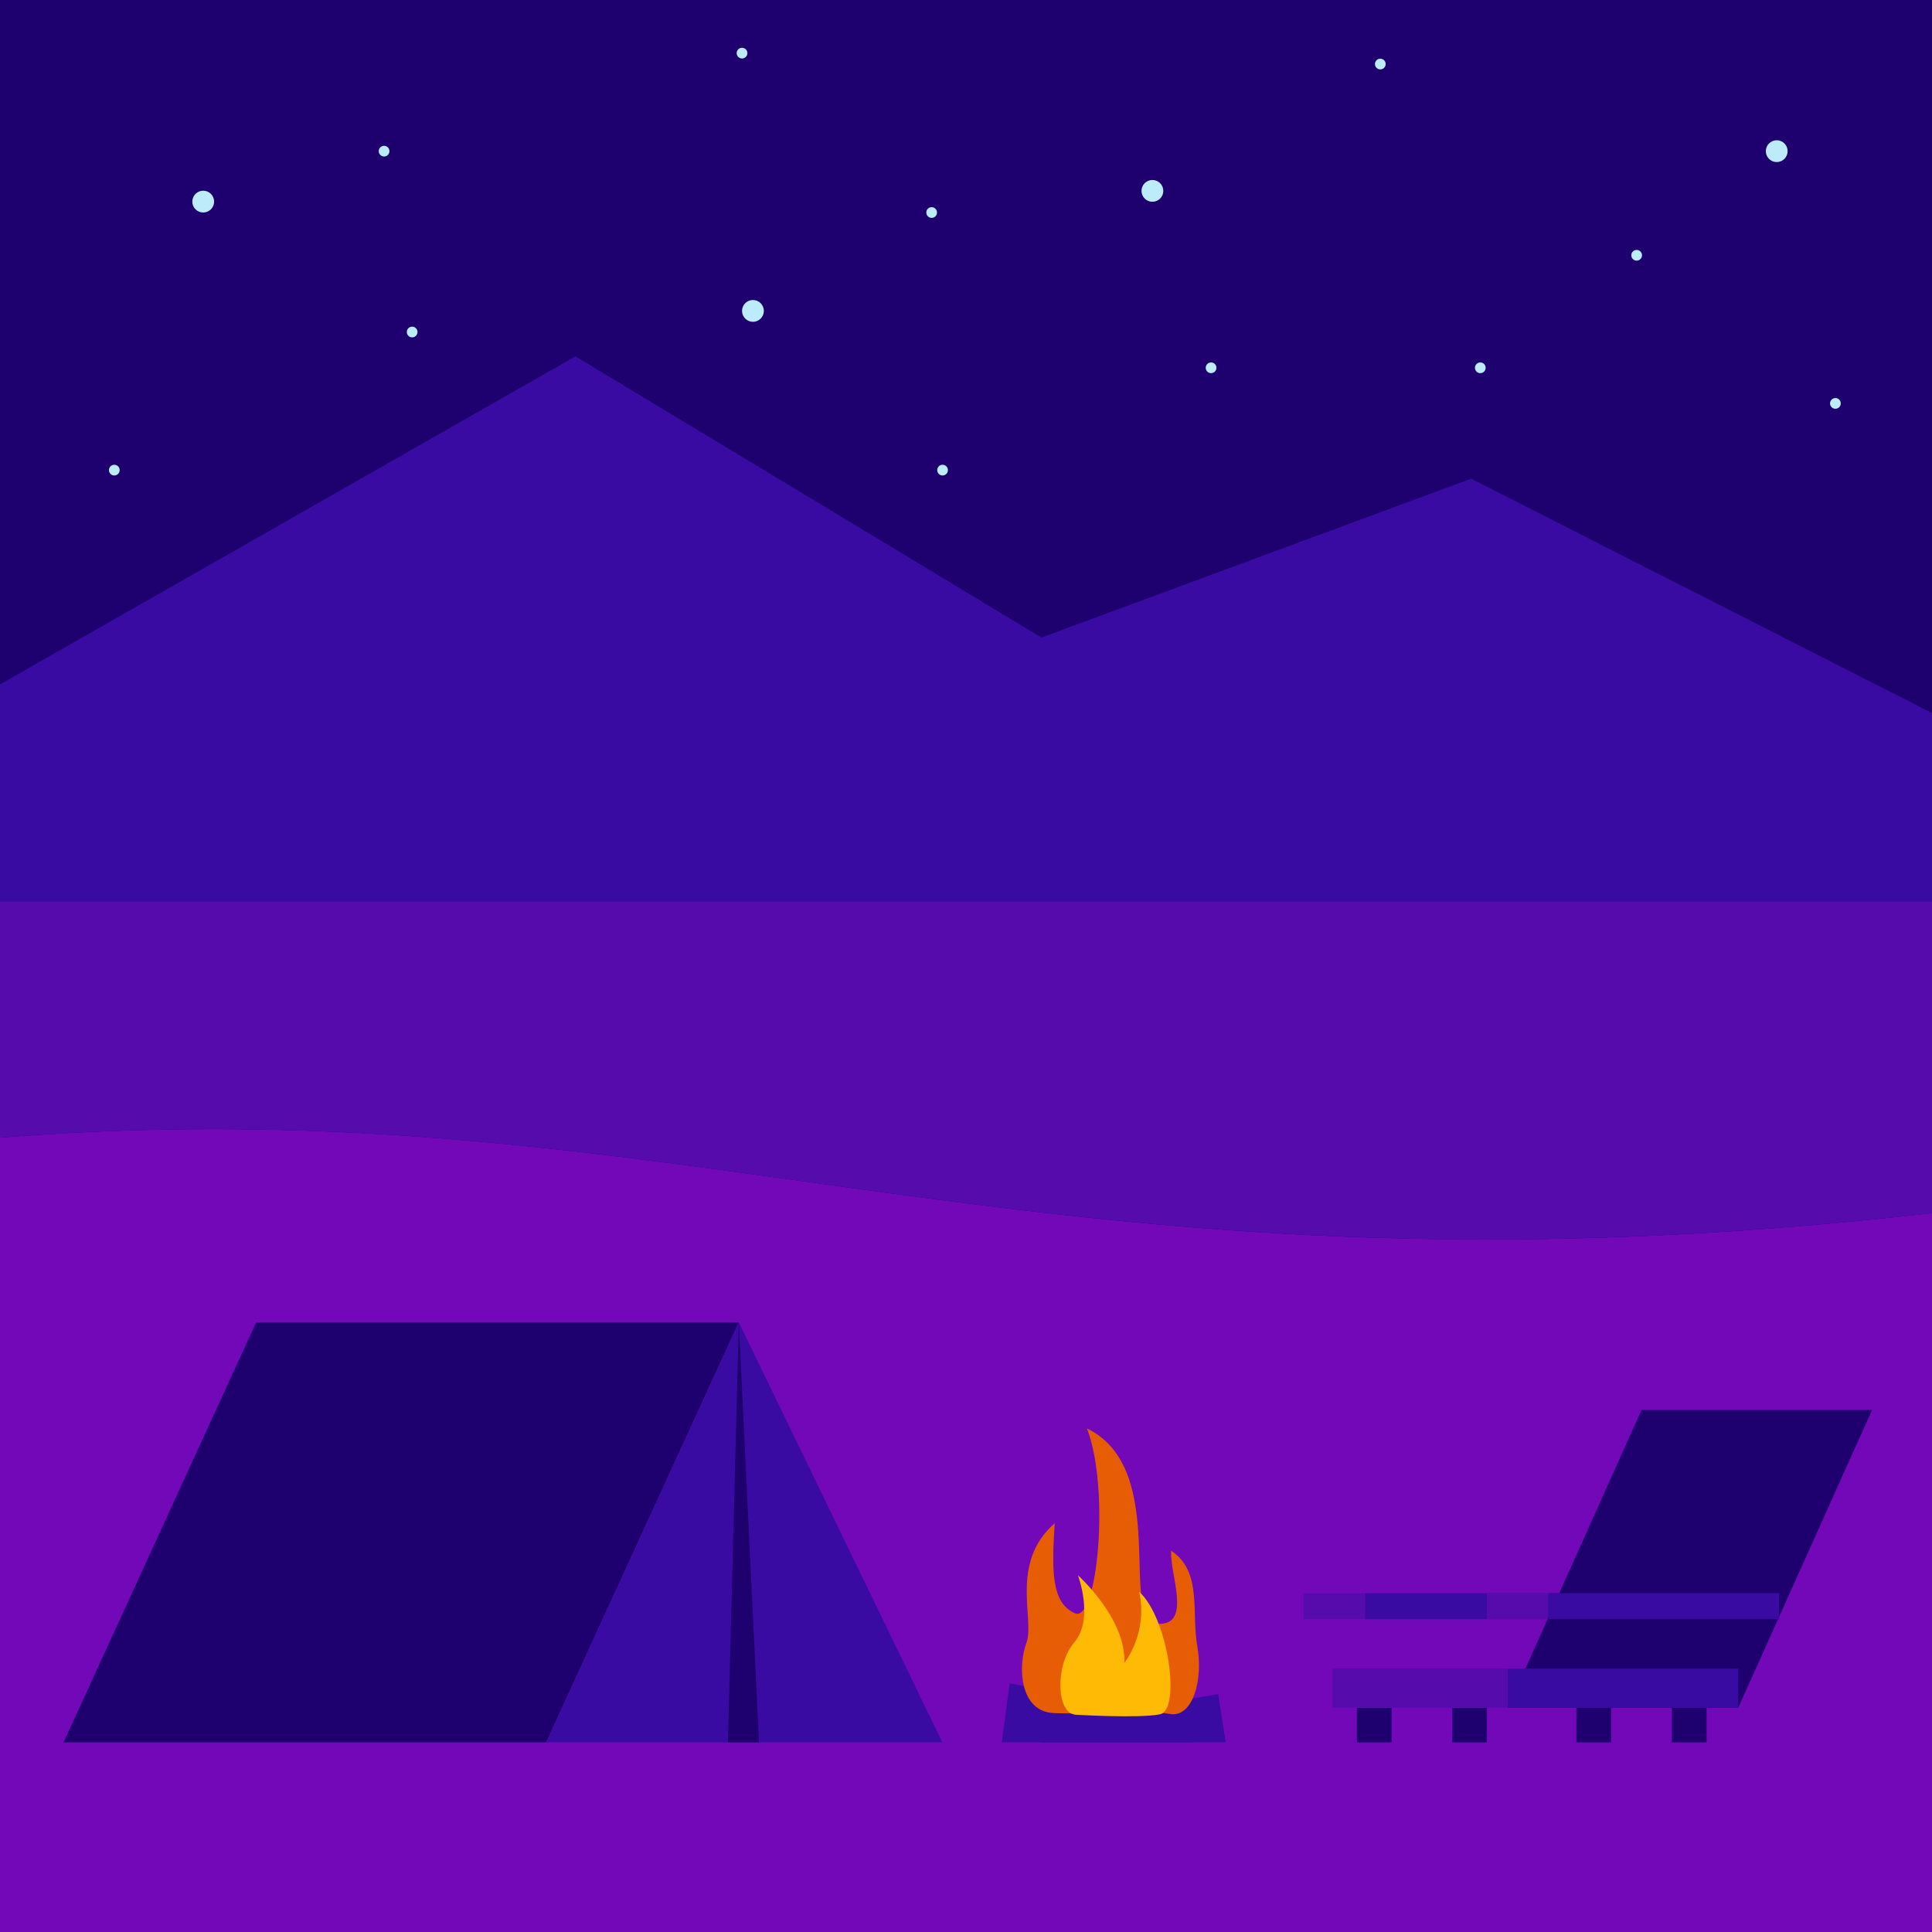
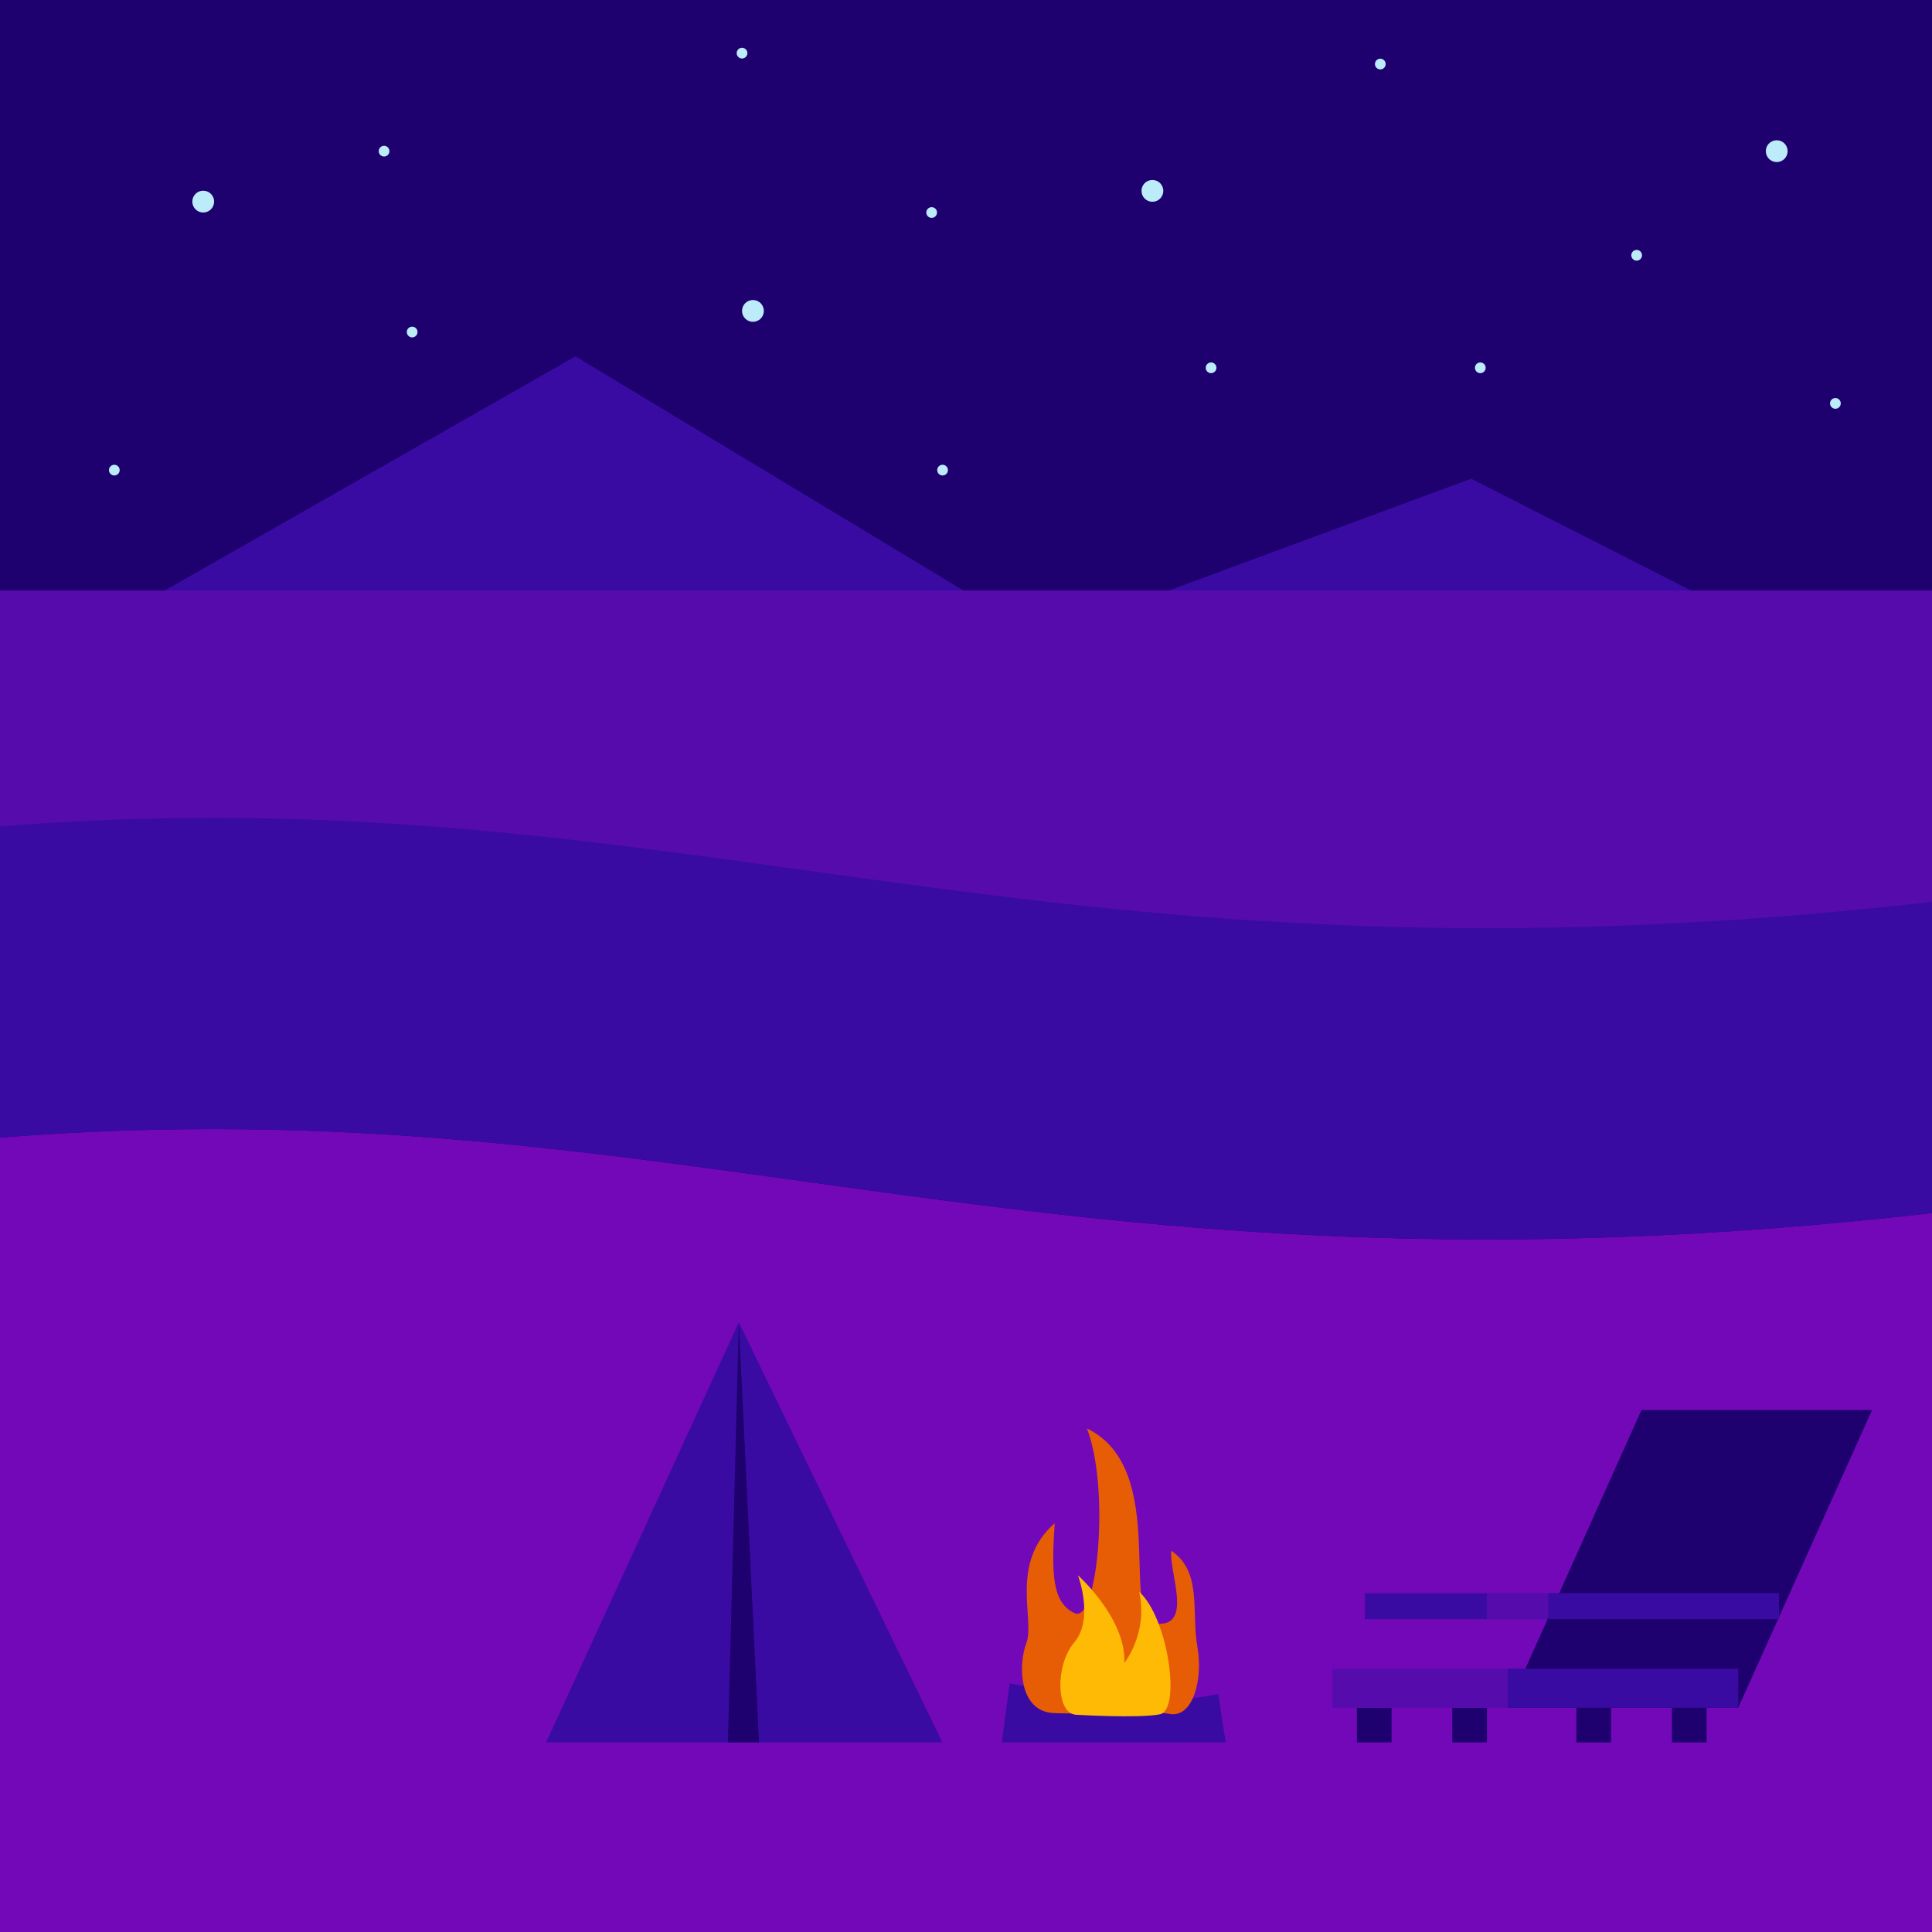
<svg xmlns="http://www.w3.org/2000/svg" version="1.1" viewBox="0 0 1080 1080">
  <defs>
    <style>
      .cls-1 {
        fill: #3a0ba3;
      }

      .cls-2 {
        fill: #7208b7;
      }

      .cls-3 {
        fill: #e75d06;
      }

      .cls-4 {
        fill: #560cad;
      }

      .cls-5 {
        fill: #1e006f;
      }

      .cls-6 {
        fill: #bcebfa;
      }

      .cls-7 {
        fill: #ffba06;
      }
    </style>
  </defs>
  <g>
    <g id="Layer_1">
      <rect class="cls-5" width="1080" height="1080" />
      <g>
        <circle class="cls-6" cx="113.6" cy="112.7" r="6.1" />
        <circle class="cls-6" cx="420.9" cy="173.8" r="6.1" />
        <circle class="cls-6" cx="993.2" cy="84.5" r="6.1" />
        <circle class="cls-6" cx="644.2" cy="106.7" r="6.1" />
        <circle class="cls-6" cx="414.8" cy="29.7" r="3" />
        <circle class="cls-6" cx="526.9" cy="262.8" r="3" />
        <circle class="cls-6" cx="214.7" cy="84.5" r="3" />
        <circle class="cls-6" cx="520.8" cy="118.8" r="3" />
        <circle class="cls-6" cx="230.4" cy="185.6" r="3" />
        <circle class="cls-6" cx="771.6" cy="35.8" r="3" />
        <circle class="cls-6" cx="63.9" cy="262.8" r="3" />
        <circle class="cls-6" cx="677" cy="205.6" r="3" />
        <circle class="cls-6" cx="914.9" cy="142.7" r="3" />
        <circle class="cls-6" cx="827.5" cy="205.6" r="3" />
        <circle class="cls-6" cx="1026" cy="225.5" r="3" />
      </g>
      <path class="cls-2" d="M1080,678.1v401.9H0v-444.1c388.1-30.6,578.3,99.5,1080,42.2Z" />
      <path class="cls-1" d="M1080,398.6v279.5c-501.7,57.2-691.9-72.8-1080-42.2v-253.3l321.7-183.4,260.5,157.2,240.2-88.8,257.6,131Z" />
-       <path class="cls-4" d="M1080,504.1v174c-501.7,57.2-691.9-72.8-1080-42.2v-131.8h1080Z" />
-       <polygon class="cls-5" points="413 739.2 143.2 739.2 35.5 974 305.3 974 413 739.2" />
+       <path class="cls-4" d="M1080,504.1c-501.7,57.2-691.9-72.8-1080-42.2v-131.8h1080Z" />
      <polygon class="cls-1" points="413 739.2 526.8 974 305.3 974 413 739.2" />
      <polygon class="cls-1" points="666.7 960.5 564.4 941 560 974 666.7 974 666.7 960.5" />
      <polygon class="cls-1" points="582 962.9 681 947.1 685.2 974 582 974 582 962.9" />
      <path class="cls-3" d="M589.8,851.3c-25.7,22.3-11.2,53.9-16,67-4.9,13.1-3.9,38.3,15,39.3,18.9,1,52.1-2,65,.5,12.9,2.4,18.9-18.9,15.5-37.8-3.4-18.9,2.9-41.9-14.6-53.4-1,12.6,11.9,41.7-7.3,40.8-22.9-1.2,7.3-86.4-39.8-109.2,13.1,34,5.8,109.2-6.8,103.3-12.6-5.8-13.1-21.8-11.2-50.5Z" />
      <path class="cls-7" d="M600.6,958.4c-9.8-1.3-11.1-27.2,0-40.4,11.1-13.1,2-37.4,2-37.4,0,0,27.1,24.3,25.9,49,0,0,13.5-16.7,8.3-39.8,16.3,14.7,23.5,66.1,11.6,68.5-11.9,2.4-47.8.2-47.8.2Z" />
      <polygon class="cls-5" points="406.9 974 413 739.2 424.3 974 406.9 974" />
      <rect class="cls-5" x="758.5" y="954.6" width="19.4" height="19.4" />
      <rect class="cls-5" x="811.8" y="954.6" width="19.4" height="19.4" />
      <rect class="cls-5" x="881.2" y="954.6" width="19.4" height="19.4" />
      <rect class="cls-5" x="934.6" y="954.6" width="19.4" height="19.4" />
      <rect class="cls-4" x="744.9" y="932.8" width="98" height="21.8" />
      <rect class="cls-1" x="763.1" y="890.6" width="128.9" height="14.5" transform="translate(1655 1795.7) rotate(180)" />
      <rect class="cls-4" x="831.2" y="890.6" width="34.4" height="14.5" />
      <polygon class="cls-5" points="842.9 954.6 917.6 788.2 1046.5 788.2 971.7 954.6 842.9 954.6" />
      <rect class="cls-1" x="842.9" y="932.8" width="128.9" height="21.8" transform="translate(1814.6 1887.4) rotate(180)" />
      <rect class="cls-1" x="865.7" y="890.6" width="128.9" height="14.5" transform="translate(1860.2 1795.7) rotate(180)" />
-       <rect class="cls-4" x="728.6" y="890.6" width="34.4" height="14.5" />
    </g>
  </g>
</svg>